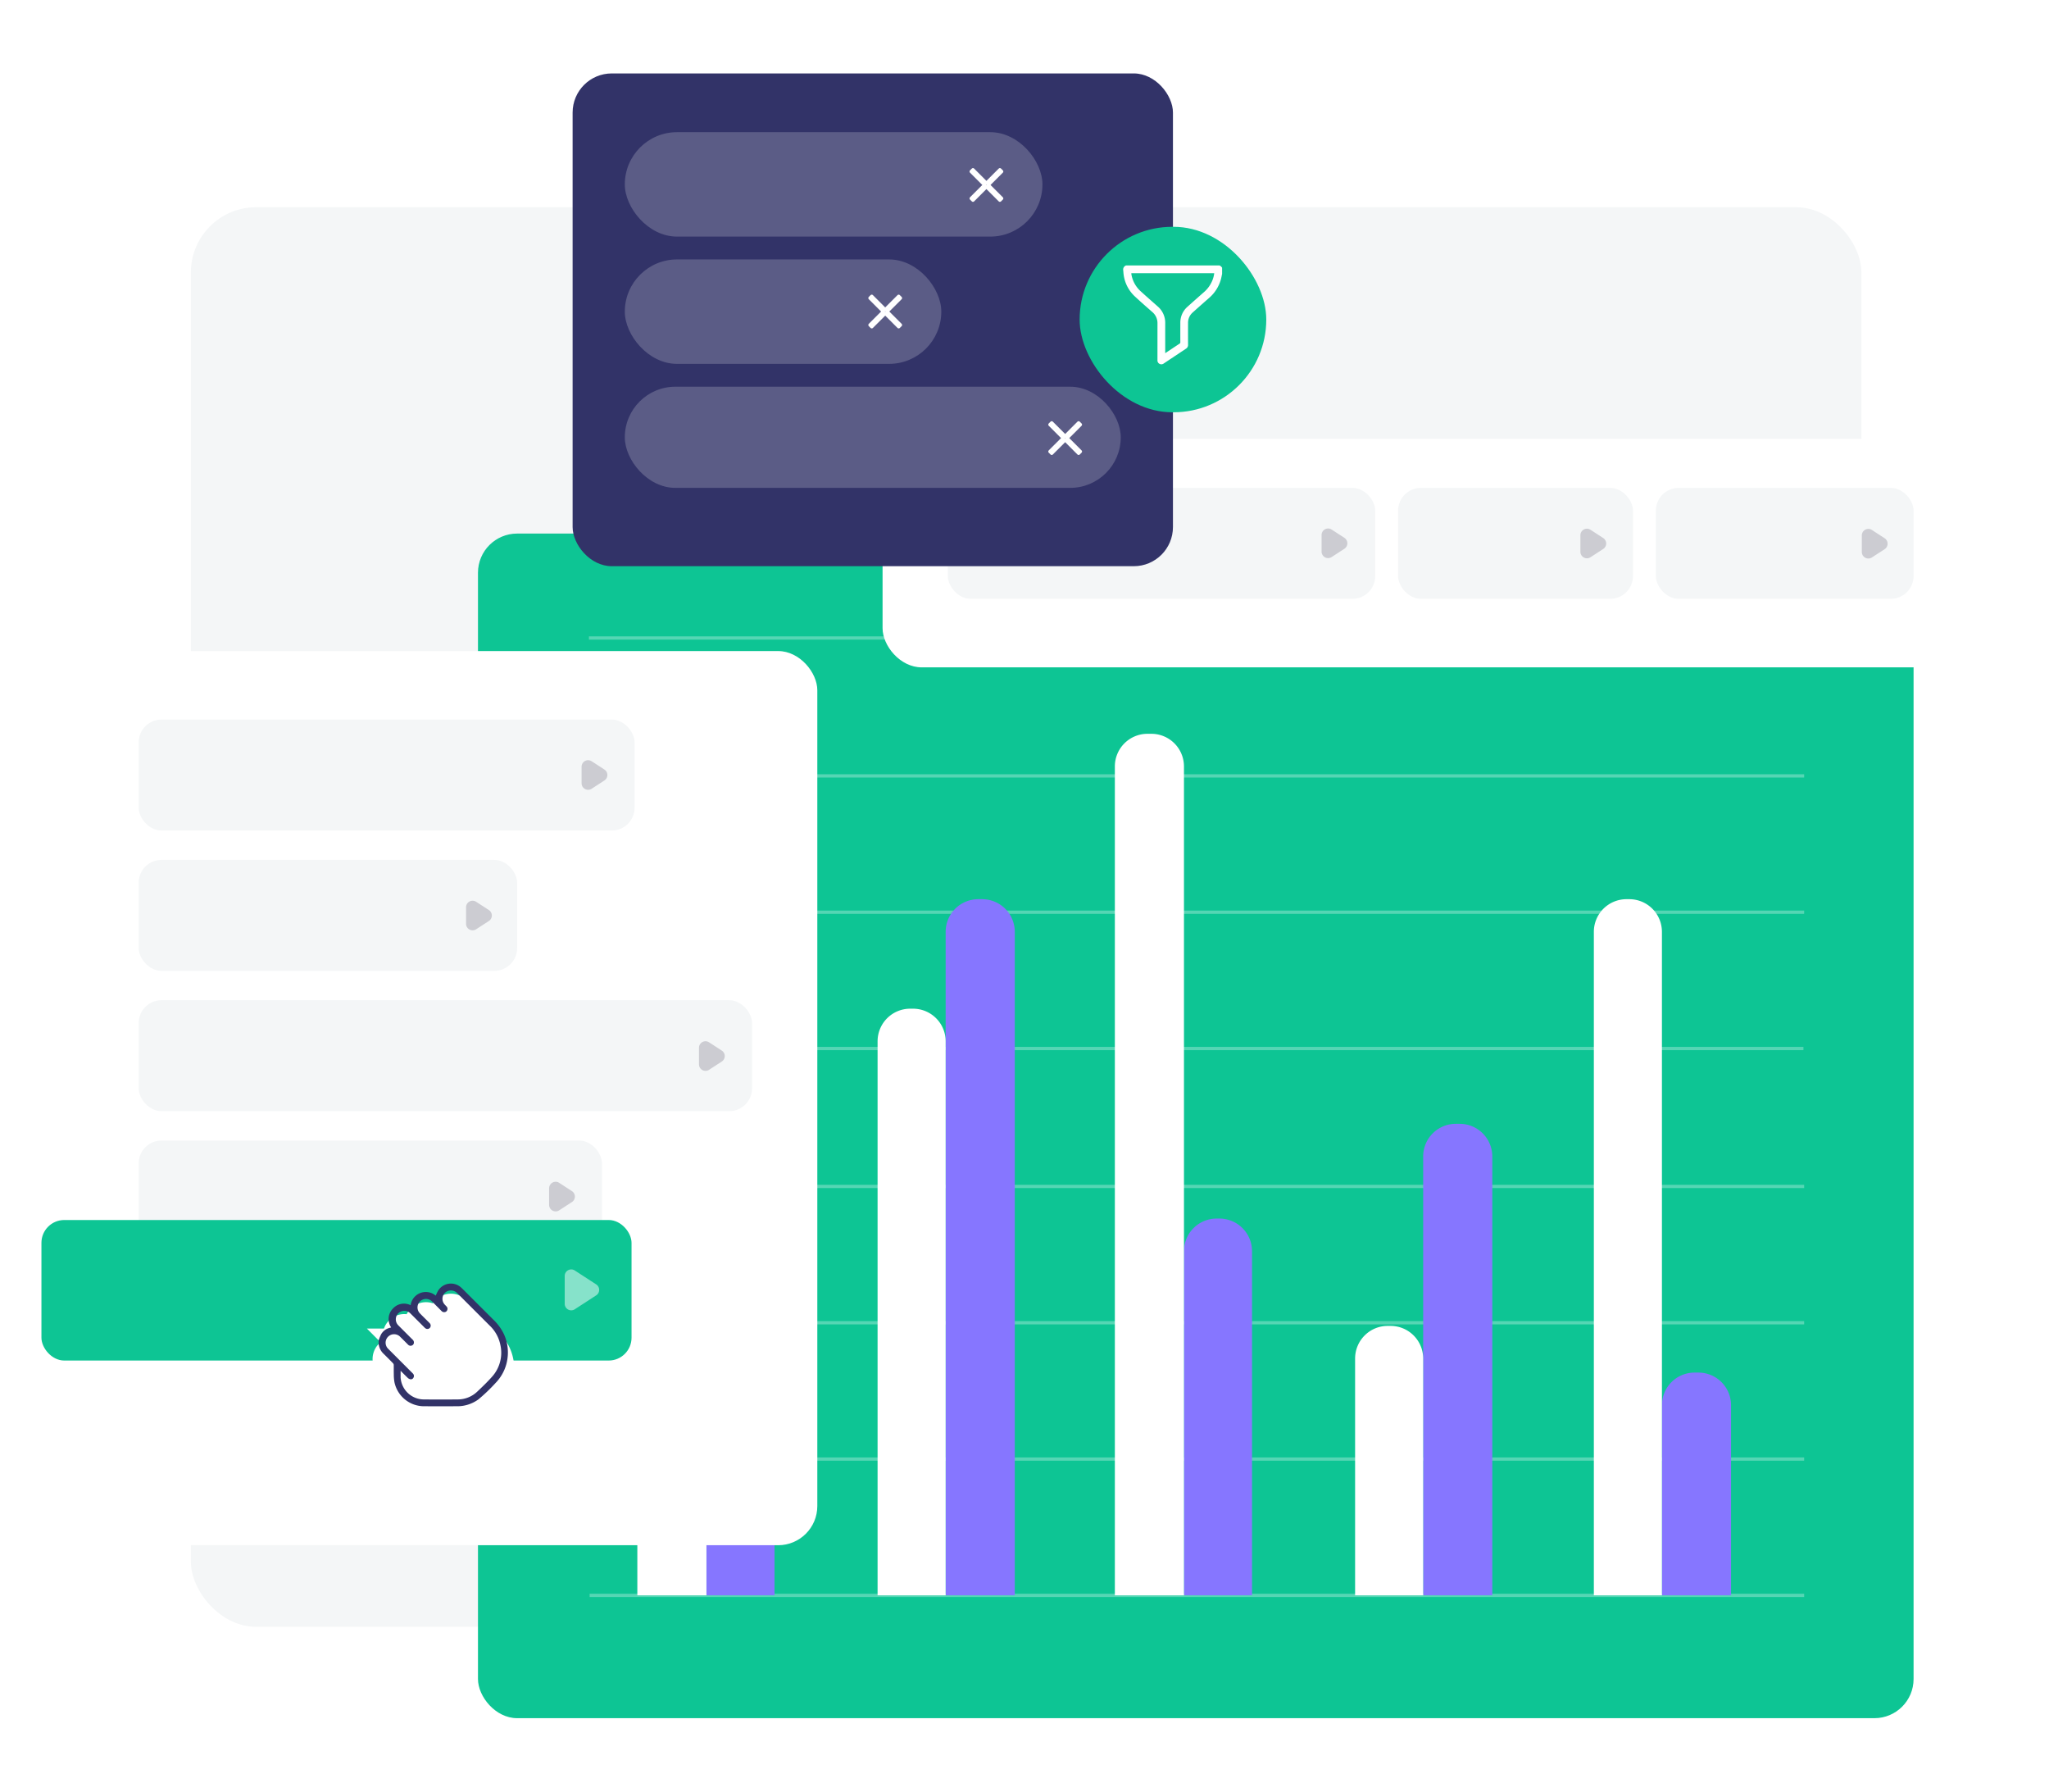
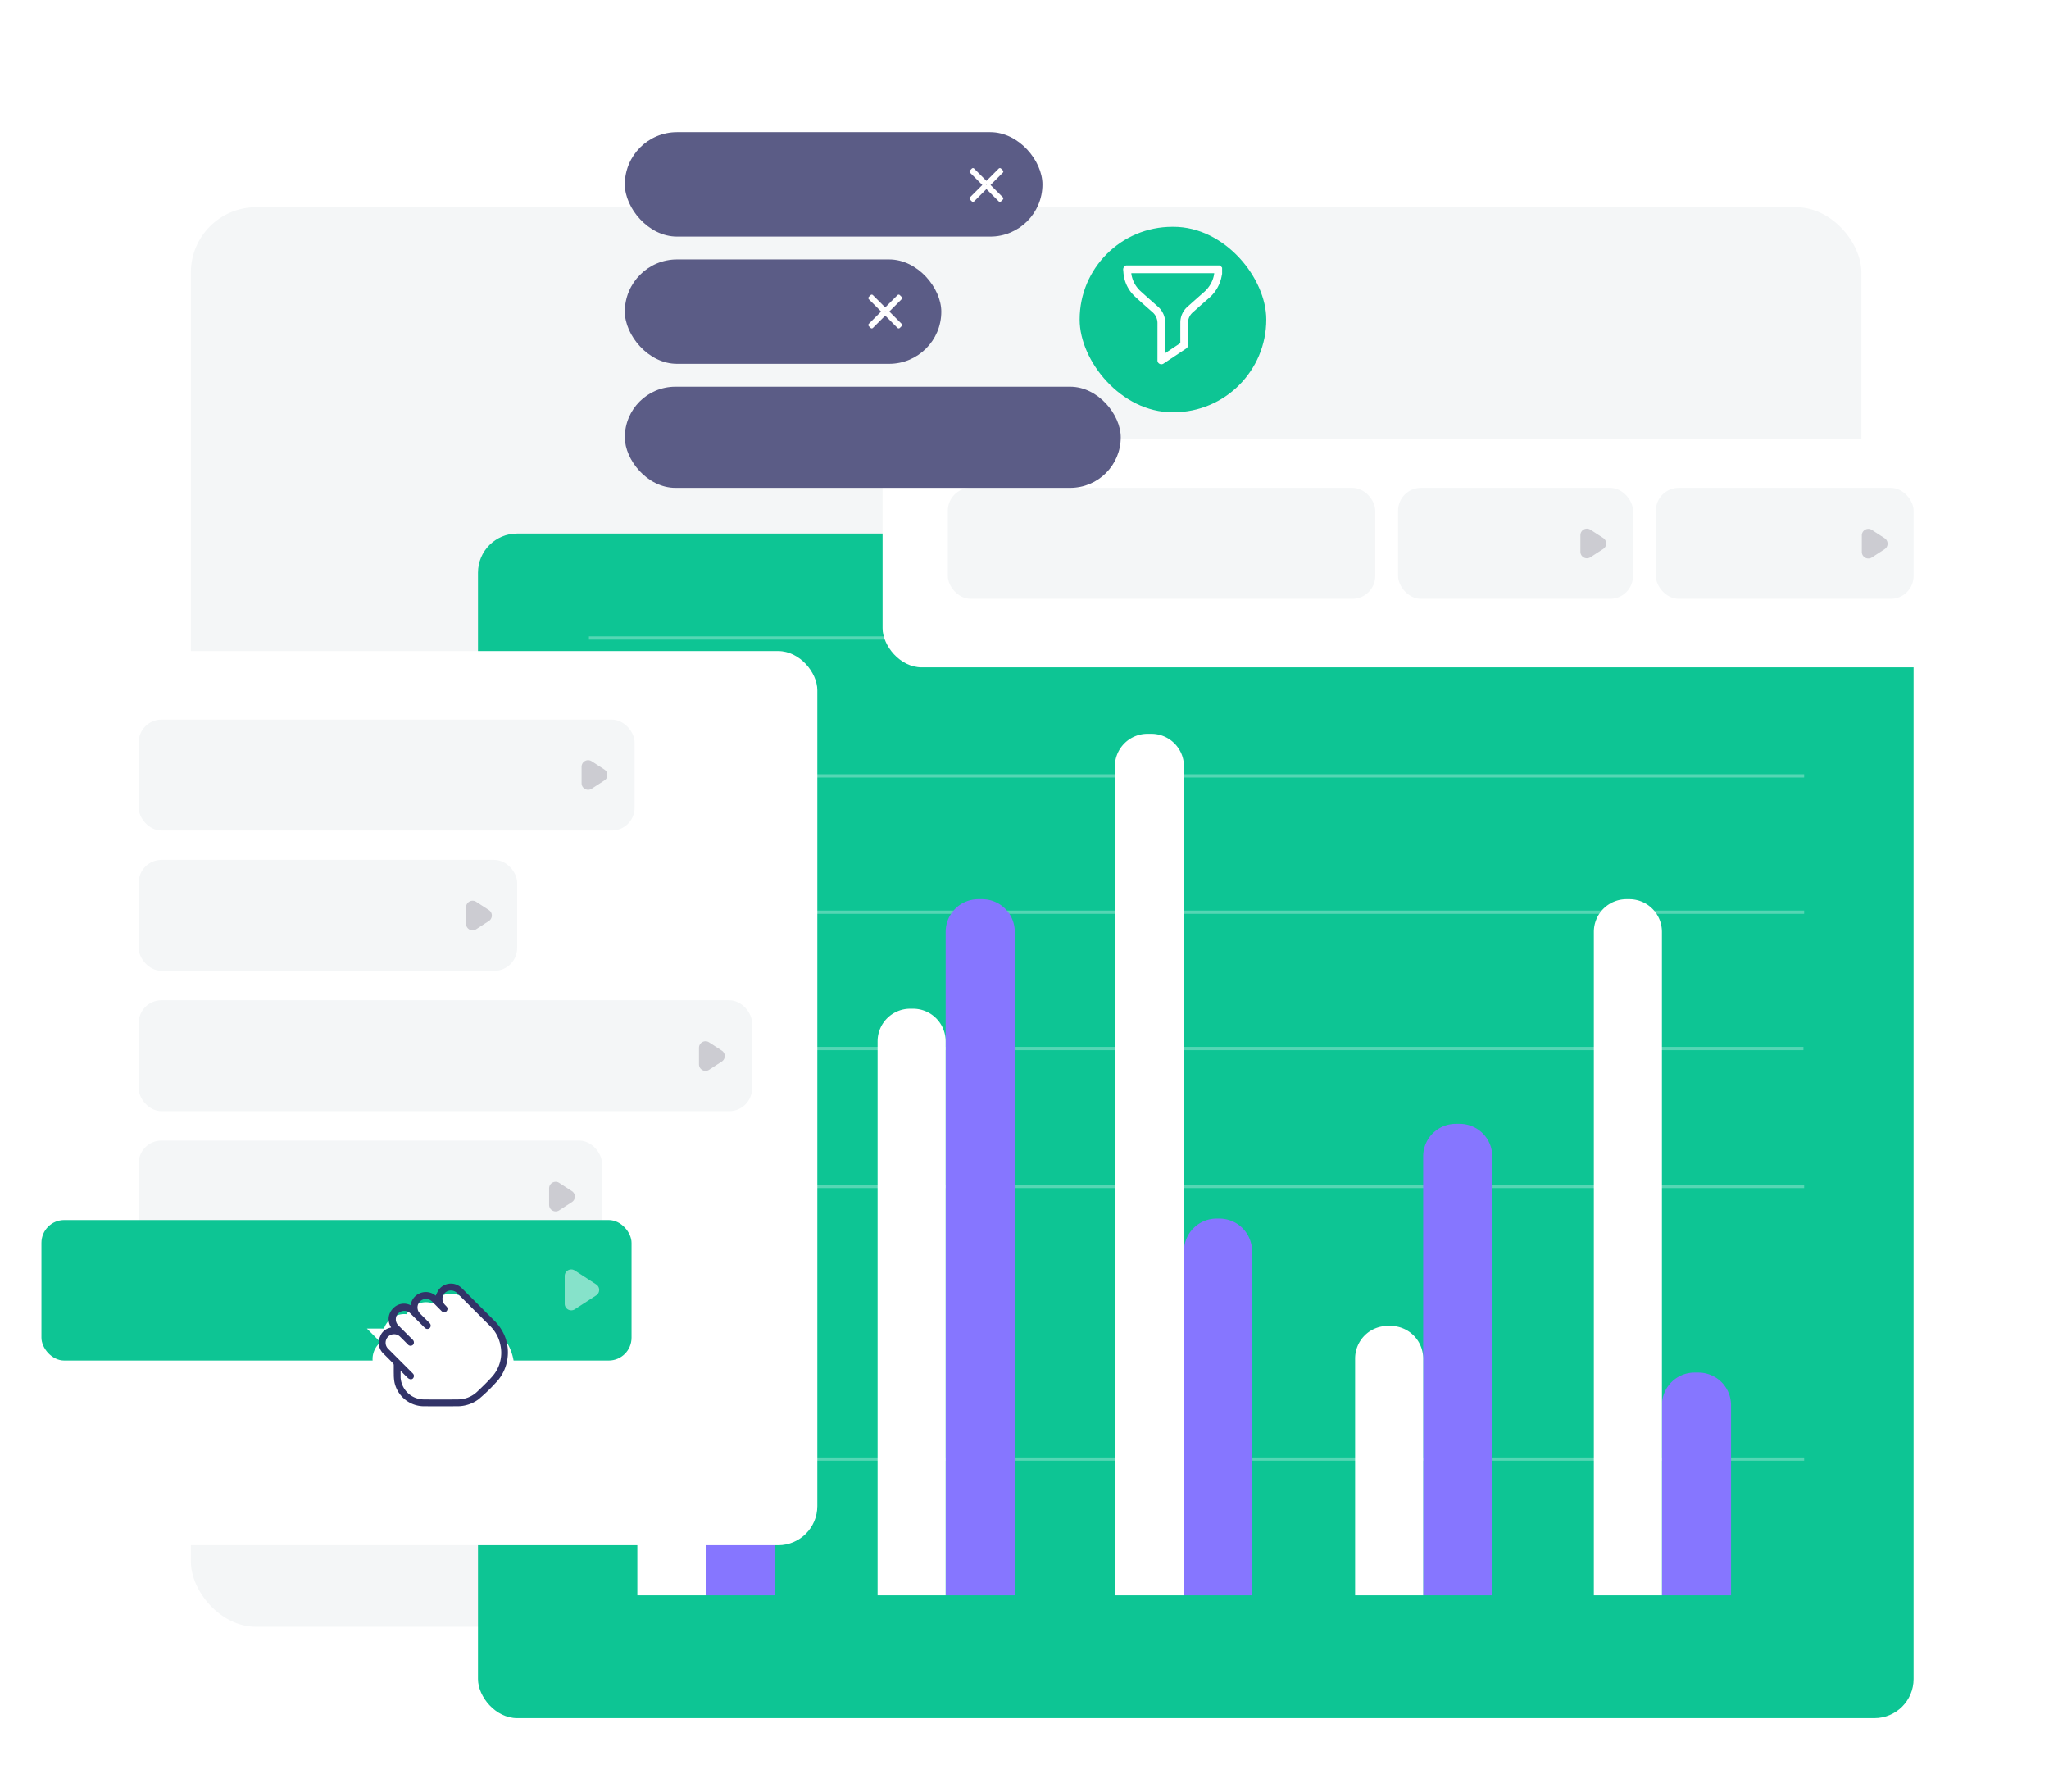
<svg xmlns="http://www.w3.org/2000/svg" width="628" height="549" viewBox="0 0 628 549">
  <defs>
    <filter id="Rectangle_1883" x="124" y="141" width="485" height="408" filterUnits="userSpaceOnUse">
      <feOffset dy="3" input="SourceAlpha" />
      <feGaussianBlur stdDeviation="7.5" result="blur" />
      <feFlood flood-opacity="0.102" />
      <feComposite operator="in" in2="blur" />
      <feComposite in="SourceGraphic" />
    </filter>
    <filter id="Rectangle_998" x="0" y="176.999" width="273" height="319" filterUnits="userSpaceOnUse">
      <feOffset dy="3" input="SourceAlpha" />
      <feGaussianBlur stdDeviation="7.5" result="blur-2" />
      <feFlood flood-opacity="0.102" />
      <feComposite operator="in" in2="blur-2" />
      <feComposite in="SourceGraphic" />
    </filter>
    <filter id="Path_804" x="103.51" y="385.931" width="64.608" height="62.423" filterUnits="userSpaceOnUse">
      <feOffset dy="5" input="SourceAlpha" />
      <feGaussianBlur stdDeviation="3.5" result="blur-3" />
      <feFlood flood-opacity="0.161" />
      <feComposite operator="in" in2="blur-3" />
      <feComposite in="SourceGraphic" />
    </filter>
    <filter id="Rectangle_998-2" x="248" y="112" width="380" height="115" filterUnits="userSpaceOnUse">
      <feOffset dy="3" input="SourceAlpha" />
      <feGaussianBlur stdDeviation="7.5" result="blur-4" />
      <feFlood flood-opacity="0.102" />
      <feComposite operator="in" in2="blur-4" />
      <feComposite in="SourceGraphic" />
    </filter>
    <filter id="Rectangle_2001" x="153" y="0" width="229" height="196" filterUnits="userSpaceOnUse">
      <feOffset dy="3" input="SourceAlpha" />
      <feGaussianBlur stdDeviation="7.5" result="blur-5" />
      <feFlood flood-opacity="0.102" />
      <feComposite operator="in" in2="blur-5" />
      <feComposite in="SourceGraphic" />
    </filter>
    <filter id="Rectangle_1921" x="308.399" y="47" width="102.202" height="101.834" filterUnits="userSpaceOnUse">
      <feOffset dy="3" input="SourceAlpha" />
      <feGaussianBlur stdDeviation="7.5" result="blur-6" />
      <feFlood flood-opacity="0.102" />
      <feComposite operator="in" in2="blur-6" />
      <feComposite in="SourceGraphic" />
    </filter>
  </defs>
  <g id="Group_6035" data-name="Group 6035" transform="translate(-989.5 -5775.5)">
    <rect id="Rectangle_1071" data-name="Rectangle 1071" width="512" height="435" rx="20" transform="translate(1048 5839)" fill="#f4f6f7" />
    <g id="Group_6015" data-name="Group 6015" transform="translate(13044.915 19838.432)">
      <g transform="matrix(1, 0, 0, 1, -12055.42, -14062.93)" filter="url(#Rectangle_1883)">
        <rect id="Rectangle_1883-2" data-name="Rectangle 1883" width="440" height="363" rx="12" transform="translate(146.5 160.5)" fill="#0dc594" />
      </g>
      <g id="Group_5886" data-name="Group 5886" transform="translate(-11874.915 -13759.311)">
        <line id="Line_127" data-name="Line 127" x2="372.24" transform="translate(0.217 143.48)" fill="none" stroke="#fff" stroke-width="1" opacity="0.3" />
-         <line id="Line_128" data-name="Line 128" x2="372.24" transform="translate(0.217 101.712)" fill="none" stroke="#fff" stroke-width="1" opacity="0.3" />
        <line id="Line_129" data-name="Line 129" x2="372.24" transform="translate(0.217 59.941)" fill="none" stroke="#fff" stroke-width="1" opacity="0.3" />
        <line id="Line_130" data-name="Line 130" x2="372.24" transform="translate(0 17.679)" fill="none" stroke="#fff" stroke-width="1" opacity="0.3" />
-         <line id="Line_126" data-name="Line 126" x2="372.24" transform="translate(0.217 185.251)" fill="none" stroke="#fff" stroke-width="1" opacity="0.3" />
        <line id="Line_132" data-name="Line 132" x2="372.24" transform="translate(0.217 -24.089)" fill="none" stroke="#fff" stroke-width="1" opacity="0.3" />
        <line id="Line_133" data-name="Line 133" x2="372.24" transform="translate(0.217 -65.86)" fill="none" stroke="#fff" stroke-width="1" opacity="0.3" />
        <line id="Line_134" data-name="Line 134" x2="372.24" transform="translate(0 -108.121)" fill="none" stroke="#fff" stroke-width="1" opacity="0.3" />
        <g id="Group_6016" data-name="Group 6016" transform="translate(14.838 -121.123)">
          <path id="Rectangle_846" data-name="Rectangle 846" d="M10,0h.863a10,10,0,0,1,10,10V213.309a0,0,0,0,1,0,0H0a0,0,0,0,1,0,0V10A10,10,0,0,1,10,0Z" transform="translate(21.184 93.04)" fill="#8676ff" />
          <path id="Rectangle_847" data-name="Rectangle 847" d="M10,0h1.184a10,10,0,0,1,10,10V83.1a0,0,0,0,1,0,0H0a0,0,0,0,1,0,0V10A10,10,0,0,1,10,0Z" transform="translate(0 223.251)" fill="#fff" />
          <path id="Rectangle_848" data-name="Rectangle 848" d="M10,0h1.184a10,10,0,0,1,10,10V213.31a0,0,0,0,1,0,0H0a0,0,0,0,1,0,0V10A10,10,0,0,1,10,0Z" transform="translate(94.497 93.04)" fill="#8676ff" />
          <path id="Rectangle_849" data-name="Rectangle 849" d="M10,0h.863a10,10,0,0,1,10,10V179.758a0,0,0,0,1,0,0H0a0,0,0,0,1,0,0V10A10,10,0,0,1,10,0Z" transform="translate(73.633 126.593)" fill="#fff" />
          <path id="Rectangle_850" data-name="Rectangle 850" d="M10,0h.864a10,10,0,0,1,10,10V115.441a0,0,0,0,1,0,0H0a0,0,0,0,1,0,0V10A10,10,0,0,1,10,0Z" transform="translate(167.537 190.907)" fill="#8676ff" />
          <path id="Rectangle_851" data-name="Rectangle 851" d="M10,0h1.184a10,10,0,0,1,10,10V263.99a0,0,0,0,1,0,0H0a0,0,0,0,1,0,0V10A10,10,0,0,1,10,0Z" transform="translate(146.353 42.359)" fill="#fff" />
          <path id="Rectangle_852" data-name="Rectangle 852" d="M10,0h1.185a10,10,0,0,1,10,10V144.476a0,0,0,0,1,0,0H0a0,0,0,0,1,0,0V10A10,10,0,0,1,10,0Z" transform="translate(240.851 161.872)" fill="#8676ff" />
          <path id="Rectangle_853" data-name="Rectangle 853" d="M10,0h.864a10,10,0,0,1,10,10V82.552a0,0,0,0,1,0,0H0a0,0,0,0,1,0,0V10A10,10,0,0,1,10,0Z" transform="translate(219.988 223.796)" fill="#fff" />
          <path id="Rectangle_854" data-name="Rectangle 854" d="M10,0h1.185a10,10,0,0,1,10,10V68.249a0,0,0,0,1,0,0H0a0,0,0,0,1,0,0V10A10,10,0,0,1,10,0Z" transform="translate(314.026 238.1)" fill="#8676ff" />
          <path id="Rectangle_855" data-name="Rectangle 855" d="M10,0h.864a10,10,0,0,1,10,10V213.31a0,0,0,0,1,0,0H0a0,0,0,0,1,0,0V10A10,10,0,0,1,10,0Z" transform="translate(293.163 93.04)" fill="#fff" />
        </g>
      </g>
    </g>
    <g id="Group_6024" data-name="Group 6024" transform="translate(2.7 25.314)">
      <g transform="matrix(1, 0, 0, 1, 986.8, 5750.19)" filter="url(#Rectangle_998)">
        <rect id="Rectangle_998-3" data-name="Rectangle 998" width="228" height="274" rx="12" transform="translate(22.5 196.5)" fill="#fff" />
      </g>
      <g id="Group_6022" data-name="Group 6022" transform="translate(1029.644 5970.923)">
        <g id="Group_6017" data-name="Group 6017">
          <rect id="Rectangle_999" data-name="Rectangle 999" width="152" height="34" rx="7" transform="translate(-0.344 -0.238)" fill="#f4f6f7" />
          <path id="Polygon_7" data-name="Polygon 7" d="M4.543,2.58a2,2,0,0,1,3.354,0l2.535,3.9a2,2,0,0,1-1.677,3.09H3.685a2,2,0,0,1-1.677-3.09Z" transform="translate(144.977 10.526) rotate(90)" fill="#ccccd2" />
        </g>
        <g id="Group_6018" data-name="Group 6018" transform="translate(0 43.062)">
          <rect id="Rectangle_999-2" data-name="Rectangle 999" width="116" height="34" rx="7" transform="translate(-0.344 -0.3)" fill="#f4f6f7" />
          <path id="Polygon_7-2" data-name="Polygon 7" d="M4.543,2.58a2,2,0,0,1,3.354,0l2.535,3.9a2,2,0,0,1-1.677,3.09H3.685a2,2,0,0,1-1.677-3.09Z" transform="translate(109.57 10.526) rotate(90)" fill="#ccccd2" />
        </g>
        <g id="Group_6019" data-name="Group 6019" transform="translate(0 86.125)">
          <rect id="Rectangle_999-3" data-name="Rectangle 999" width="188" height="34" rx="7" transform="translate(-0.344 -0.363)" fill="#f4f6f7" />
          <path id="Polygon_7-3" data-name="Polygon 7" d="M4.543,2.58a2,2,0,0,1,3.354,0l2.535,3.9a2,2,0,0,1-1.677,3.09H3.685a2,2,0,0,1-1.677-3.09Z" transform="translate(180.957 10.526) rotate(90)" fill="#ccccd2" />
        </g>
        <g id="Group_6020" data-name="Group 6020" transform="translate(0 129.187)">
          <rect id="Rectangle_999-4" data-name="Rectangle 999" width="142" height="34" rx="7" transform="translate(-0.344 -0.425)" fill="#f4f6f7" />
          <path id="Polygon_7-4" data-name="Polygon 7" d="M4.543,2.58a2,2,0,0,1,3.354,0l2.535,3.9a2,2,0,0,1-1.677,3.09H3.685a2,2,0,0,1-1.677-3.09Z" transform="translate(135.024 10.526) rotate(90)" fill="#ccccd2" />
        </g>
      </g>
      <g id="Group_6021" data-name="Group 6021" transform="translate(999.5 6124.034)">
        <rect id="Rectangle_999-5" data-name="Rectangle 999" width="180.862" height="43.062" rx="7" transform="translate(0 0)" fill="#0dc594" />
        <path id="Polygon_7-5" data-name="Polygon 7" d="M6.275,2.58a2,2,0,0,1,3.354,0l4.266,6.564a2,2,0,0,1-1.677,3.09H3.685a2,2,0,0,1-1.677-3.09Z" transform="translate(172.612 13.457) rotate(90)" fill="#fff" opacity="0.5" />
      </g>
      <g id="Group_6023" data-name="Group 6023" transform="translate(1102.85 6143.513)">
        <g transform="matrix(1, 0, 0, 1, -116.05, -393.33)" filter="url(#Path_804)">
          <path id="Path_804-2" data-name="Path 804" d="M21.756,42.064c.786.786,1.49,1.518,2.229,2.213a1.591,1.591,0,0,0,.764.382.86.86,0,0,0,.958-.5,1.017,1.017,0,0,0-.078-1.126,2.969,2.969,0,0,0-.316-.339q-3.665-3.667-7.331-7.334a2.6,2.6,0,1,1,3.62-3.732c.834.807,1.645,1.638,2.465,2.459a1.035,1.035,0,0,0,1.108.244.939.939,0,0,0,.653-.835,1.136,1.136,0,0,0-.409-.992q-2.194-2.183-4.378-4.377a2.6,2.6,0,1,1,3.691-3.663c1.448,1.433,2.882,2.882,4.326,4.319a1.808,1.808,0,0,0,.483.376,1.019,1.019,0,0,0,1.247-.319,1.058,1.058,0,0,0-.058-1.291c-.273-.309-.575-.592-.866-.884-.737-.74-1.491-1.464-2.211-2.221a2.6,2.6,0,1,1,3.769-3.583q1.439,1.434,2.871,2.874a1.087,1.087,0,0,0,.895.362.935.935,0,0,0,.846-.581,1.01,1.01,0,0,0-.162-1.119c-.229-.262-.49-.5-.71-.765a2.6,2.6,0,0,1,.179-3.452,2.667,2.667,0,0,1,3.464-.178,5.556,5.556,0,0,1,.431.387q4.927,4.923,9.852,9.847a11.222,11.222,0,0,1,3.265,5.974,10.958,10.958,0,0,1-2.624,9.74c-1.415,1.584-2.953,3.064-4.5,4.523a8.627,8.627,0,0,1-6,2.368q-5.223.053-10.447,0a7.151,7.151,0,0,1-6.955-6.169,4.274,4.274,0,0,1-.063-.536c-.008-.657-.021-2.041,0-2.076" transform="translate(101.03 377.98)" fill="#fff" stroke="#fff" stroke-width="8" />
        </g>
        <path id="Path_803" data-name="Path 803" d="M0,17.4a12.861,12.861,0,0,1,.822-1.971,4.267,4.267,0,0,1,2.716-1.9c.1-.024.195-.063.294-.1a4.587,4.587,0,0,1,.551-5.78A4.548,4.548,0,0,1,9.8,6.626,4.7,4.7,0,0,1,17.5,3.7a14.919,14.919,0,0,1,.736-1.545A4.634,4.634,0,0,1,25.2,1.14c.174.153.343.313.507.477q4.721,4.717,9.443,9.433A14.961,14.961,0,0,1,38.487,15.7a13.411,13.411,0,0,1,1,7.249,13.148,13.148,0,0,1-2.711,6.429,10.869,10.869,0,0,1-.939,1.078,52.12,52.12,0,0,1-5.247,5.022,10.941,10.941,0,0,1-6.621,2.108q-4.99.027-9.981,0a9.263,9.263,0,0,1-9.15-7.4,13.422,13.422,0,0,1-.19-2.343c-.031-.966,0-1.934-.017-2.9a.854.854,0,0,0-.224-.527Q2.994,22.96,1.544,21.538A4.8,4.8,0,0,1,.062,18.805c-.005-.033-.041-.062-.062-.092V17.4m6.731,9.322c0,.763,0,1.419,0,2.076a4.274,4.274,0,0,0,.063.536A7.151,7.151,0,0,0,13.752,35.5q5.223.058,10.447,0a8.627,8.627,0,0,0,6-2.368c1.547-1.459,3.084-2.939,4.5-4.523a10.958,10.958,0,0,0,2.624-9.74,11.222,11.222,0,0,0-3.265-5.974q-4.93-4.919-9.852-9.847a5.556,5.556,0,0,0-.431-.387,2.667,2.667,0,0,0-3.464.178,2.6,2.6,0,0,0-.179,3.452c.22.268.482.5.71.765a1.01,1.01,0,0,1,.162,1.119.935.935,0,0,1-.846.581,1.087,1.087,0,0,1-.895-.362Q17.837,6.95,16.4,5.518A2.6,2.6,0,1,0,12.627,9.1c.72.757,1.474,1.481,2.211,2.221.291.292.594.575.866.884a1.058,1.058,0,0,1,.058,1.291,1.019,1.019,0,0,1-1.247.319,1.808,1.808,0,0,1-.483-.376C12.588,12,11.155,10.554,9.707,9.121a2.6,2.6,0,1,0-3.691,3.663q2.182,2.2,4.378,4.377a1.136,1.136,0,0,1,.409.992.939.939,0,0,1-.653.835,1.035,1.035,0,0,1-1.108-.244c-.821-.821-1.631-1.652-2.465-2.459a2.6,2.6,0,1,0-3.62,3.732q3.663,3.669,7.331,7.334a2.969,2.969,0,0,1,.316.339,1.017,1.017,0,0,1,.078,1.126.86.86,0,0,1-.958.5,1.591,1.591,0,0,1-.764-.382c-.739-.7-1.443-1.426-2.229-2.213" transform="translate(0 0)" fill="#323368" />
      </g>
    </g>
    <g id="Group_6025" data-name="Group 6025" transform="translate(-34 271)">
      <g transform="matrix(1, 0, 0, 1, 1023.5, 5504.5)" filter="url(#Rectangle_998-2)">
        <rect id="Rectangle_998-4" data-name="Rectangle 998" width="335" height="70" rx="12" transform="translate(270.5 131.5)" fill="#fff" />
      </g>
      <g id="Group_6017-2" data-name="Group 6017" transform="translate(1314.344 5654.237)">
        <rect id="Rectangle_999-6" data-name="Rectangle 999" width="131" height="34" rx="7" transform="translate(-0.344 -0.238)" fill="#f4f6f7" />
-         <path id="Polygon_7-6" data-name="Polygon 7" d="M4.543,2.58a2,2,0,0,1,3.354,0l2.535,3.9a2,2,0,0,1-1.677,3.09H3.685a2,2,0,0,1-1.677-3.09Z" transform="translate(123.776 10.526) rotate(90)" fill="#ccccd2" />
      </g>
      <g id="Group_6018-2" data-name="Group 6018" transform="translate(1452.344 5654.3)">
        <rect id="Rectangle_999-7" data-name="Rectangle 999" width="72" height="34" rx="7" transform="translate(-0.344 -0.3)" fill="#f4f6f7" />
        <path id="Polygon_7-7" data-name="Polygon 7" d="M4.543,2.58a2,2,0,0,1,3.354,0l2.535,3.9a2,2,0,0,1-1.677,3.09H3.685a2,2,0,0,1-1.677-3.09Z" transform="translate(65.103 10.526) rotate(90)" fill="#ccccd2" />
      </g>
      <g id="Group_6019-2" data-name="Group 6019" transform="translate(1531.344 5654.363)">
        <rect id="Rectangle_999-8" data-name="Rectangle 999" width="79" height="34" rx="7" transform="translate(-0.344 -0.363)" fill="#f4f6f7" />
        <path id="Polygon_7-8" data-name="Polygon 7" d="M4.543,2.58a2,2,0,0,1,3.354,0l2.535,3.9a2,2,0,0,1-1.677,3.09H3.685a2,2,0,0,1-1.677-3.09Z" transform="translate(72.357 10.526) rotate(90)" fill="#ccccd2" />
      </g>
    </g>
    <g id="Group_6034" data-name="Group 6034" transform="translate(79 7)">
      <g transform="matrix(1, 0, 0, 1, 910.5, 5768.5)" filter="url(#Rectangle_2001)">
-         <rect id="Rectangle_2001-2" data-name="Rectangle 2001" width="184" height="151" rx="12" transform="translate(175.5 19.5)" fill="#323368" />
-       </g>
+         </g>
      <g id="Group_6029" data-name="Group 6029" transform="translate(1102.287 5809.485)">
        <g id="Group_6026" data-name="Group 6026" transform="translate(0 0)">
          <rect id="Rectangle_2002" data-name="Rectangle 2002" width="128" height="32" rx="16" transform="translate(-0.287 -0.485)" fill="#5b5c86" />
          <path id="Path_805" data-name="Path 805" d="M9.352.551,8.8,0,4.676,4.125.551,0,0,.551,4.125,4.676,0,8.8l.551.551L4.676,5.227,8.8,9.352,9.352,8.8,5.227,4.676Z" transform="translate(105.869 11.02)" fill="#5b5c86" stroke="#fff" stroke-linecap="round" stroke-linejoin="round" stroke-width="1" />
        </g>
        <g id="Group_6027" data-name="Group 6027" transform="translate(0 38.78)">
          <rect id="Rectangle_2002-2" data-name="Rectangle 2002" width="97" height="32" rx="16" transform="translate(-0.287 -0.266)" fill="#5b5c86" />
          <path id="Path_805-2" data-name="Path 805" d="M9.352.551,8.8,0,4.676,4.125.551,0,0,.551,4.125,4.676,0,8.8l.551.551L4.676,5.227,8.8,9.352,9.352,8.8,5.227,4.676Z" transform="translate(74.846 11.02)" fill="#5b5c86" stroke="#fff" stroke-linecap="round" stroke-linejoin="round" stroke-width="1" />
        </g>
        <g id="Group_6028" data-name="Group 6028" transform="translate(0 77.56)">
          <rect id="Rectangle_2002-3" data-name="Rectangle 2002" width="152" height="31" rx="15.5" transform="translate(-0.287 -0.045)" fill="#5b5c86" />
-           <path id="Path_805-3" data-name="Path 805" d="M9.352.551,8.8,0,4.676,4.125.551,0,0,.551,4.125,4.676,0,8.8l.551.551L4.676,5.227,8.8,9.352,9.352,8.8,5.227,4.676Z" transform="translate(129.999 11.02)" fill="#5b5c86" stroke="#fff" stroke-linecap="round" stroke-linejoin="round" stroke-width="1" />
        </g>
      </g>
      <g id="Group_6032" data-name="Group 6032" transform="translate(312.55 2742.545)">
        <g id="Group_6033" data-name="Group 6033" transform="translate(928.85 3092.455)">
          <g transform="matrix(1, 0, 0, 1, -330.9, -66.5)" filter="url(#Rectangle_1921)">
            <rect id="Rectangle_1921-2" data-name="Rectangle 1921" width="57.202" height="56.834" rx="28.417" transform="translate(330.9 66.5)" fill="#0dc594" />
          </g>
          <path id="Path_806" data-name="Path 806" d="M30.314,2.6c-.129.584-.228,1.177-.392,1.751a11.632,11.632,0,0,1-3.644,5.658q-2.495,2.185-4.964,4.4a4.159,4.159,0,0,0-1.436,3.218q-.012,3.357,0,6.714a1.291,1.291,0,0,1-.618,1.165q-3.414,2.266-6.823,4.54A1.2,1.2,0,0,1,10.5,29c.007-3.737,0-7.473.006-11.21a4.432,4.432,0,0,0-1.585-3.512C7.137,12.709,5.341,11.148,3.6,9.527A11.082,11.082,0,0,1,.13,2.781C.071,2.363.059,1.938.013,1.517A1.328,1.328,0,0,1,.9,0H29.484a1.74,1.74,0,0,1,.83.71ZM12.878,26.895c1.5-1,2.947-1.966,4.4-2.918a.466.466,0,0,0,.233-.454q-.011-2.972,0-5.945a6.439,6.439,0,0,1,2.244-4.957Q22.2,10.426,24.67,8.26a9.558,9.558,0,0,0,2.585-3.483A8.4,8.4,0,0,0,27.9,2.385H2.489a2.65,2.65,0,0,0,.019.284A8.949,8.949,0,0,0,5.291,7.86C7.032,9.451,8.812,11,10.575,12.567a6.567,6.567,0,0,1,2.305,5.14c-.007,2.938,0,5.876,0,8.814Z" transform="translate(13.349 14.832)" fill="#fff" />
        </g>
      </g>
    </g>
  </g>
</svg>